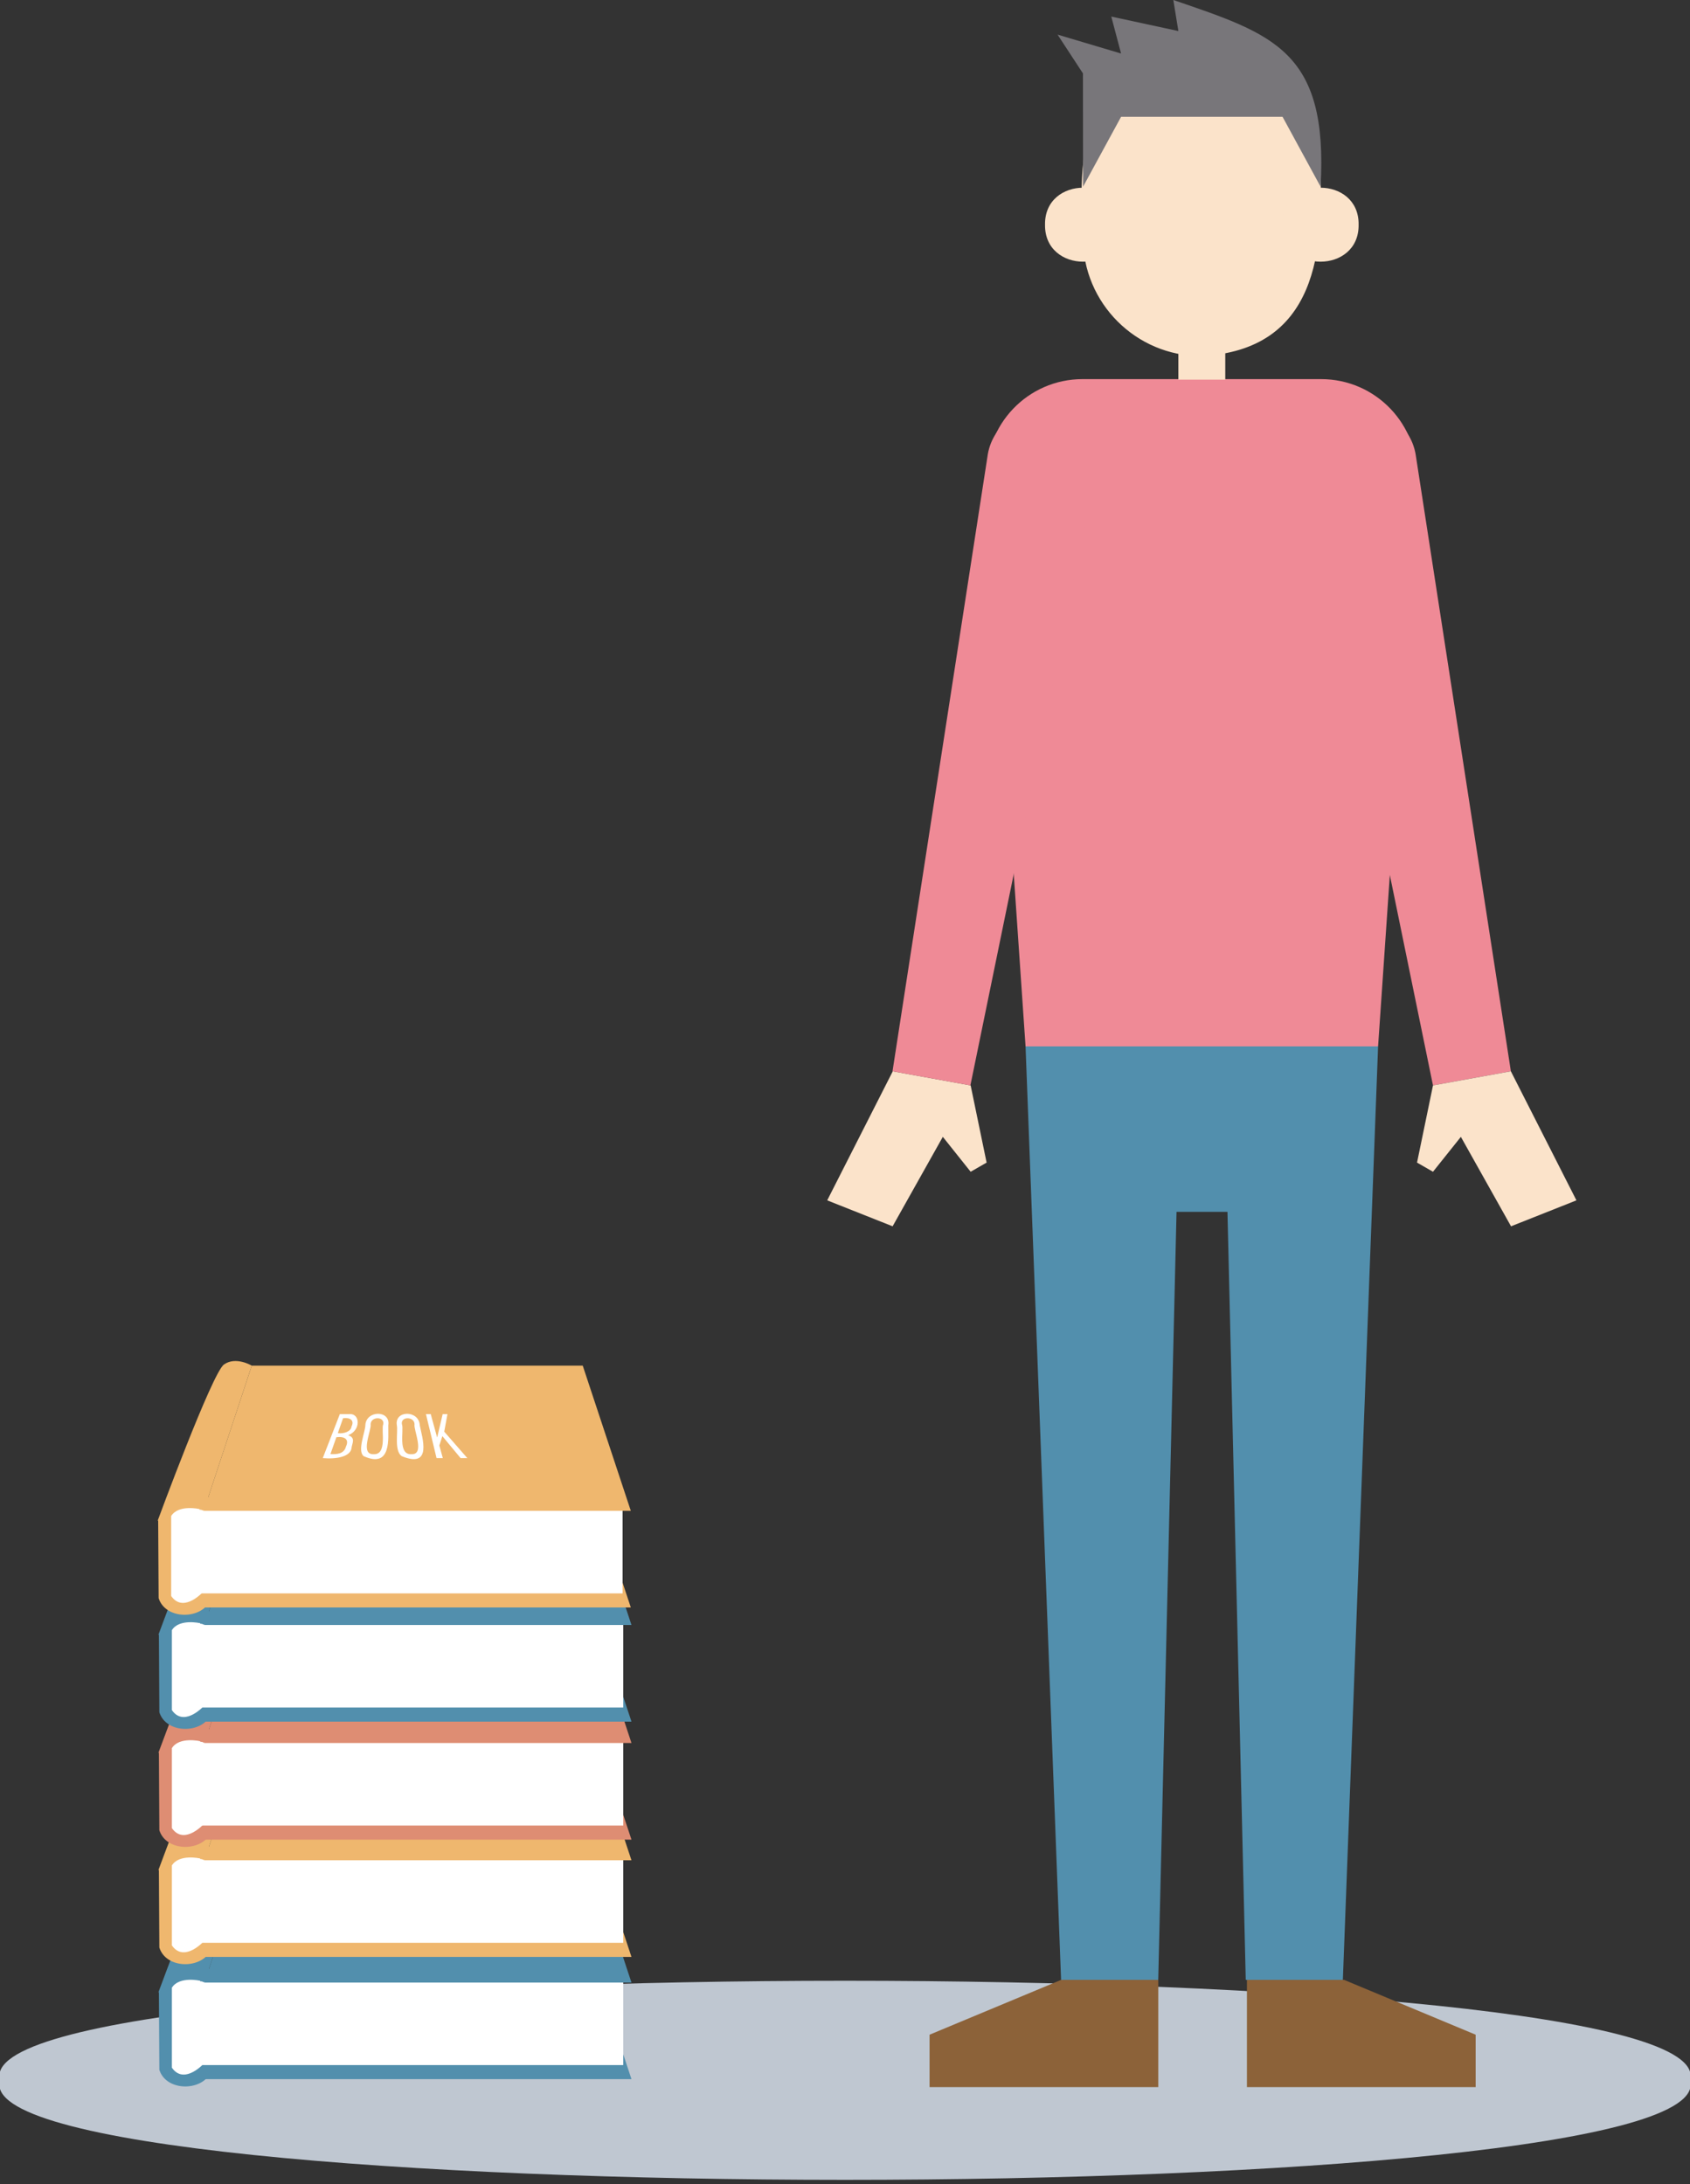
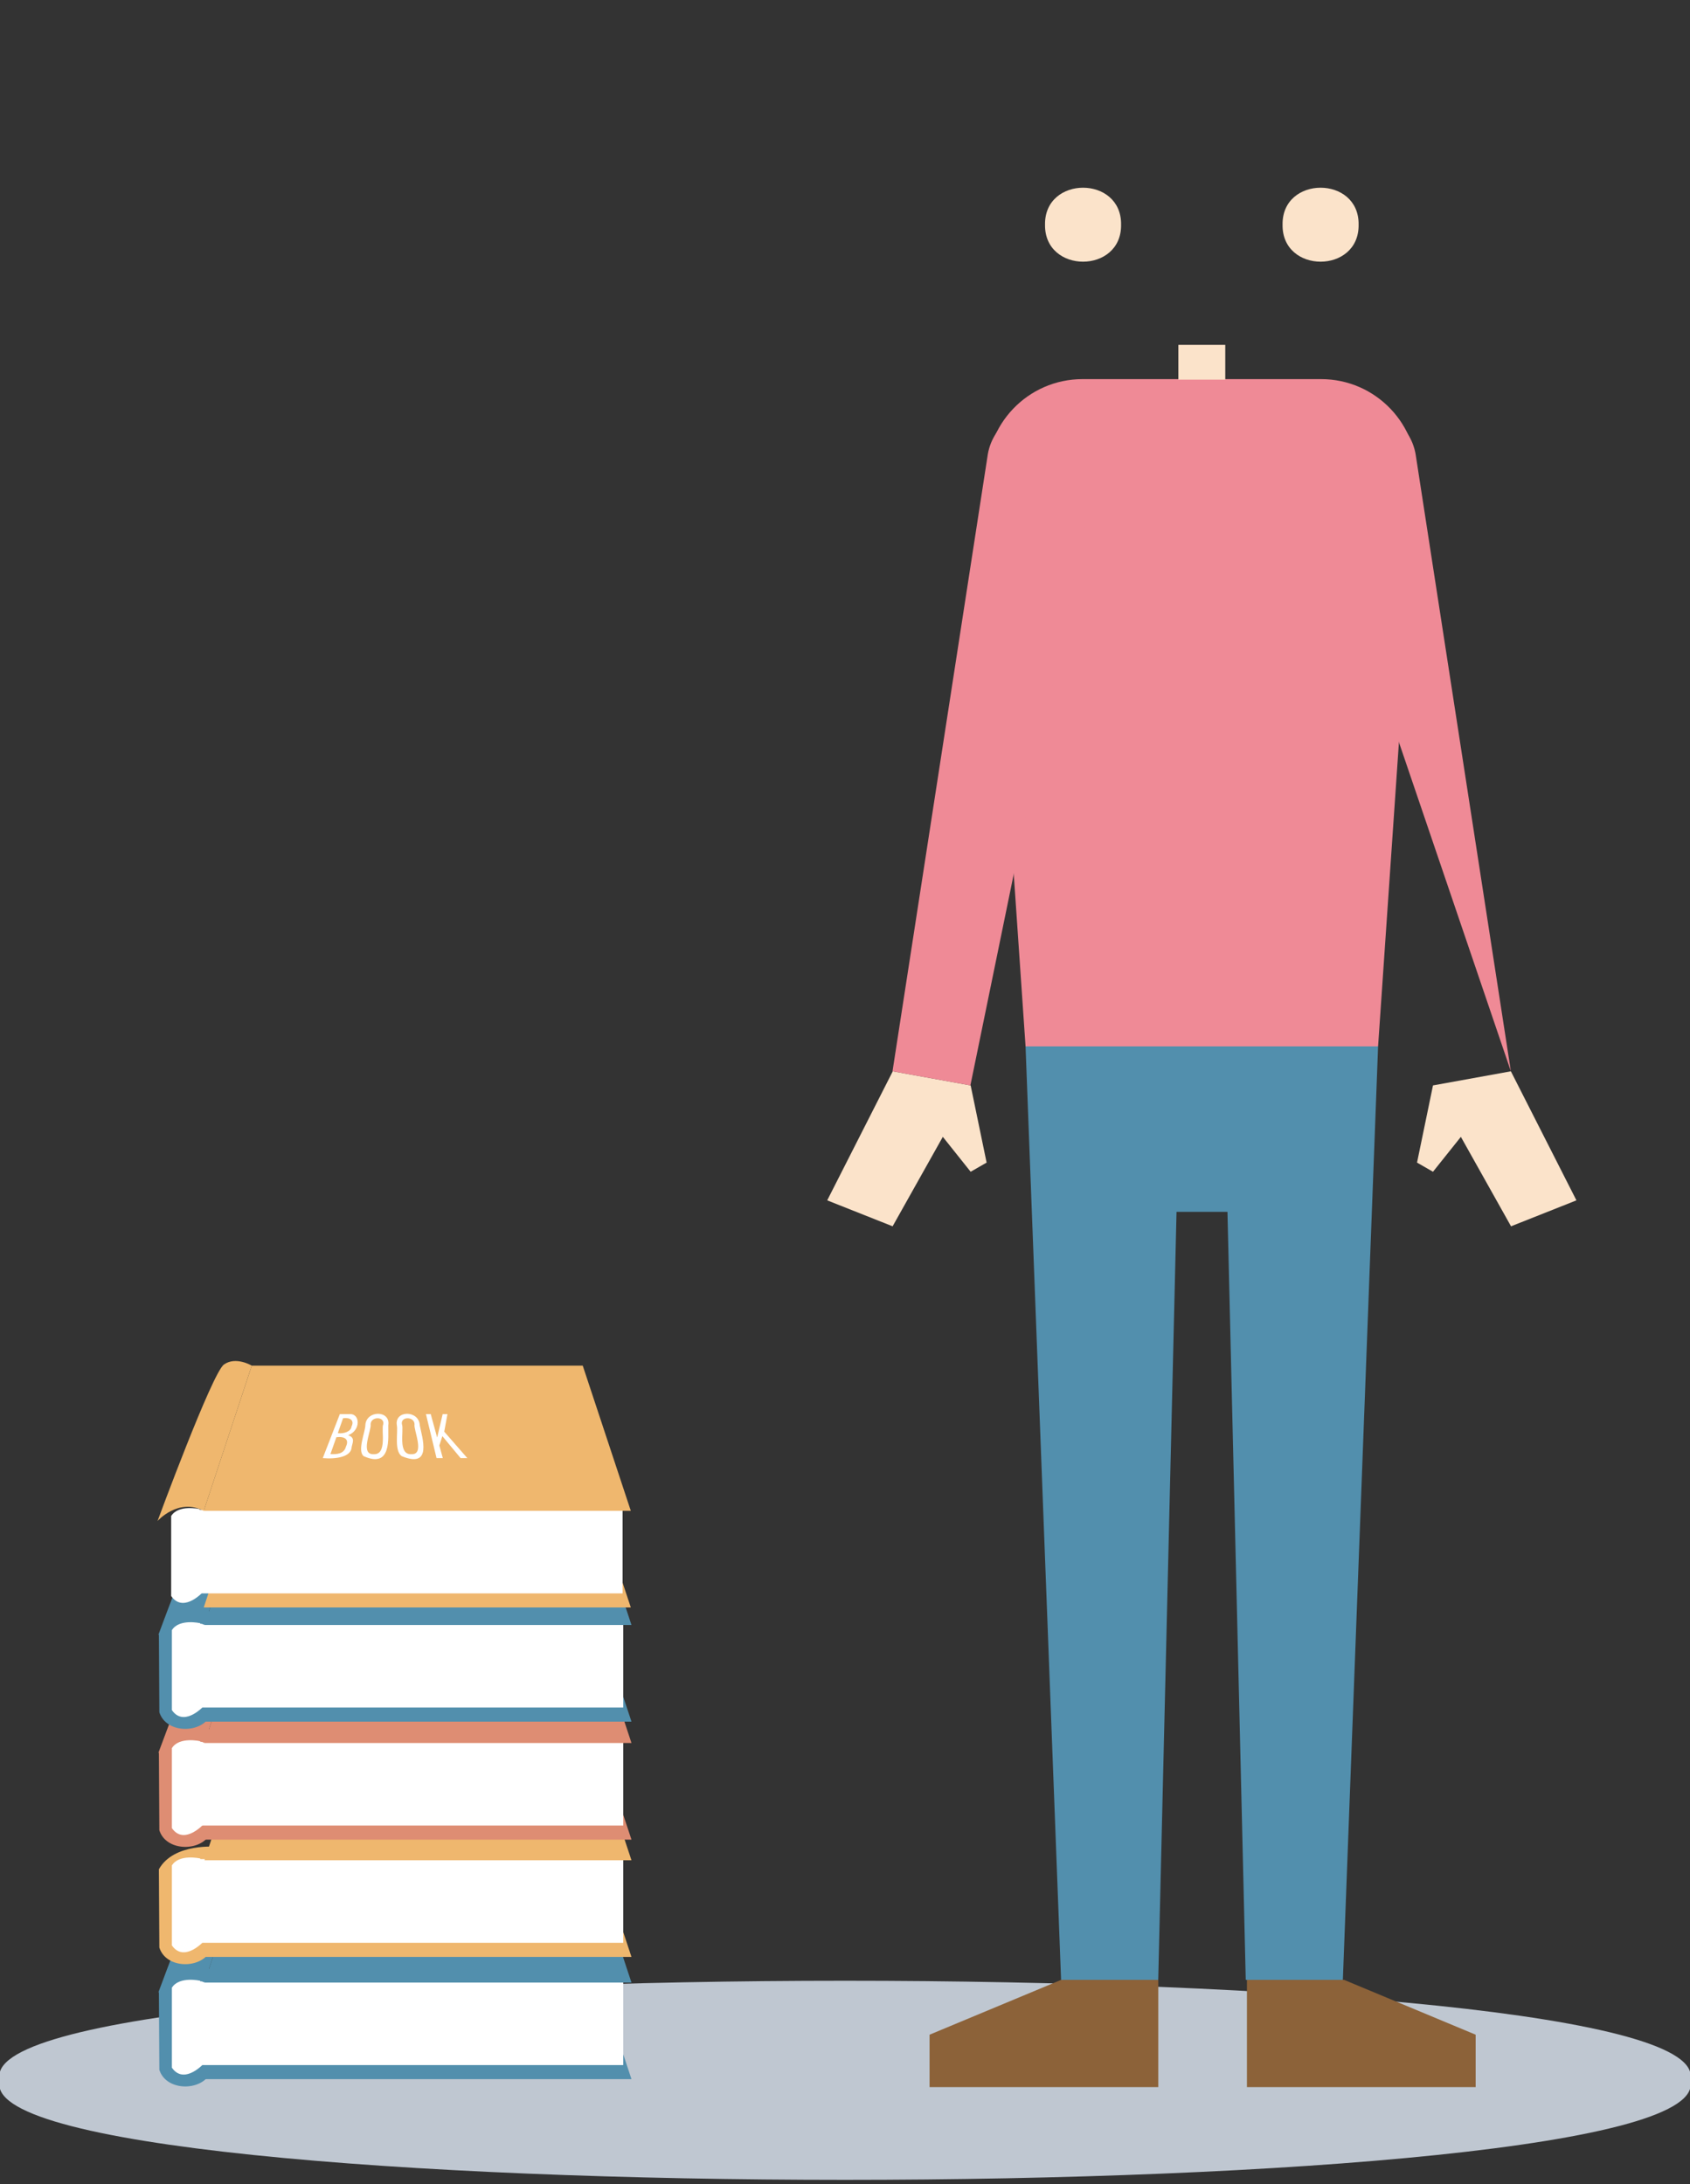
<svg xmlns="http://www.w3.org/2000/svg" version="1.1" id="layer_x0A_" x="0px" y="0px" width="331.54px" height="428.5px" viewBox="0 0 331.54 428.5" enable-background="new 0 0 331.54 428.5" xml:space="preserve">
  <rect x="0" y="0" width="331.54" height="428.5" fill="#333333" stroke="none" />
  <path fill="#BFC7D1" d="M331.54,408.14C339.29,434.18-7.78,434.18,0,408.13C-7.75,382.1,339.32,382.1,331.54,408.14z" />
  <g>
    <path fill="#EF8A96" d="M270.35,205.29h-69.16l-7.62-111.2c-0.51-10.73,8.05-19.71,18.8-19.71h46.8c10.75,0,19.31,8.98,18.8,19.71   L270.35,205.29z" />
    <polygon fill="#528FAD" points="201.19,205.29 208.16,388.43 227.22,388.43 230.81,237.75 240.8,237.75 244.39,388.43    263.44,388.43 270.35,205.29  " />
    <path fill="#8C6239" d="M208.18,388.43l-25.82,10.76v10.28c10.98,0,34.03,0,44.87,0v-21.04H208.18z" />
    <path fill="#8C6239" d="M263.67,388.43l25.82,10.76v10.28c-10.98,0-34.03,0-44.87,0v-21.04H263.67z" />
-     <path fill="#EF8A96" d="M296.4,210.18l-15.28,2.77L256.5,92.88c-1.06-5.85,2.83-11.46,8.68-12.52c5.85-1.06,11.46,2.83,12.52,8.68   L296.4,210.18z" />
+     <path fill="#EF8A96" d="M296.4,210.18L256.5,92.88c-1.06-5.85,2.83-11.46,8.68-12.52c5.85-1.06,11.46,2.83,12.52,8.68   L296.4,210.18z" />
    <polygon fill="#FBE3CA" points="281.12,212.95 277.99,228.09 281.12,229.89 286.59,223.04 296.43,240.59 309.26,235.5    296.4,210.18  " />
    <polygon fill="#FBE3CA" points="190.42,212.95 193.55,228.09 190.42,229.89 184.96,223.04 175.11,240.59 162.28,235.5    175.14,210.18  " />
    <path fill="#EF8A96" d="M175.09,210.18l15.28,2.77L215,92.88c1.06-5.85-2.83-11.46-8.68-12.52c-5.85-1.06-11.46,2.83-12.52,8.68   L175.09,210.18z" />
    <g>
-       <path fill="#FBE3CA" d="M235.65,69.86c-12.81,0-23.2-10.39-23.2-23.2c-1.2-18.16,0.54-37.58,23.2-38.72    c12.81,0,23.2,10.39,23.2,23.2C260.05,49.3,258.31,68.72,235.65,69.86z" />
-     </g>
+       </g>
    <rect x="231.17" y="67.66" fill="#FBE3CA" width="9.2" height="6.82" />
    <path fill="#FBE3CA" d="M219.93,44.08c0.14,9.68-15.06,9.68-14.92,0C204.87,34.41,220.07,34.41,219.93,44.08z" />
    <path fill="#FBE3CA" d="M266.53,44.08c0.14,9.68-15.06,9.68-14.92,0C251.47,34.41,266.67,34.41,266.53,44.08z" />
-     <path fill="#78767A" d="M259.07,36.63l-7.46-13.71h-31.68l-7.46,13.71l-0.02-22.23l-4.98-7.61l12.46,3.71l-1.92-7.25l13.16,2.84   L230.18,0C249.82,6.72,260.59,9.98,259.07,36.63z" />
  </g>
  <g>
    <g>
      <polygon fill="#528FAD" points="123.88,407.91 40.11,407.91 49.53,379.43 114.46,379.43   " />
      <path fill="#528FAD" d="M31.17,390.73l0.09,15.35c1.27,4.06,7.67,4.24,9.76,1.05l1.57-20.8    C42.58,386.32,34.08,385.47,31.17,390.73z" />
      <path fill="#FFFFFF" d="M39.29,388.61c0,0-4.12-0.96-5.57,1.36v15.69c2.12,3.07,5.51,0.18,6.74-1.34L39.29,388.61z" />
      <rect x="38.85" y="388.73" fill="#FFFFFF" width="83.42" height="16.42" />
      <polygon fill="#528FAD" points="123.88,388.96 40.11,388.96 49.53,360.47 114.46,360.47   " />
      <path fill="#528FAD" d="M49.53,360.47c0,0-3.13-1.89-5.46-0.22c-2.33,1.67-13.02,30.69-13.02,30.69s4.09-4.6,9.06-1.98    L49.53,360.47z" />
    </g>
    <g>
      <polygon fill="#EFB76E" points="123.88,383.93 40.11,383.93 49.53,355.45 114.46,355.45   " />
      <path fill="#EFB76E" d="M31.17,366.74l0.09,15.35c1.27,4.06,7.67,4.24,9.76,1.05l1.57-20.8    C42.58,362.33,34.08,361.49,31.17,366.74z" />
      <path fill="#FFFFFF" d="M39.29,364.62c0,0-4.12-0.96-5.57,1.36v15.69c2.12,3.07,5.51,0.18,6.74-1.34L39.29,364.62z" />
      <rect x="38.85" y="364.74" fill="#FFFFFF" width="83.42" height="16.42" />
      <polygon fill="#EFB76E" points="123.88,364.97 40.11,364.97 49.53,336.49 114.46,336.49   " />
-       <path fill="#EFB76E" d="M49.53,336.49c0,0-3.13-1.89-5.46-0.22c-2.33,1.67-13.02,30.69-13.02,30.69s4.09-4.6,9.06-1.98    L49.53,336.49z" />
    </g>
    <g>
      <polygon fill="#DE8D73" points="123.88,360.92 40.11,360.92 49.53,332.44 114.46,332.44   " />
      <path fill="#DE8D73" d="M31.17,343.73l0.09,15.35c1.27,4.06,7.67,4.24,9.76,1.05l1.57-20.8    C42.58,339.32,34.08,338.48,31.17,343.73z" />
      <path fill="#FFFFFF" d="M39.29,341.61c0,0-4.12-0.96-5.57,1.36v15.69c2.12,3.07,5.51,0.18,6.74-1.34L39.29,341.61z" />
      <rect x="38.85" y="341.73" fill="#FFFFFF" width="83.42" height="16.42" />
      <polygon fill="#DE8D73" points="123.88,341.96 40.11,341.96 49.53,313.48 114.46,313.48   " />
      <path fill="#DE8D73" d="M49.53,313.48c0,0-3.13-1.89-5.46-0.22c-2.33,1.67-13.02,30.69-13.02,30.69s4.09-4.6,9.06-1.98    L49.53,313.48z" />
    </g>
    <g>
      <polygon fill="#528FAD" points="123.88,337.77 40.11,337.77 49.53,309.28 114.46,309.28   " />
      <path fill="#528FAD" d="M31.17,320.58c0,0,0.09,15.35,0.09,15.35c1.27,4.06,7.67,4.24,9.76,1.05l1.57-20.8    C42.58,316.17,34.08,315.32,31.17,320.58z" />
      <path fill="#FFFFFF" d="M39.29,318.46c0,0-4.12-0.96-5.57,1.36v15.69c2.12,3.07,5.51,0.18,6.74-1.34L39.29,318.46z" />
      <rect x="38.85" y="318.58" fill="#FFFFFF" width="83.42" height="16.42" />
      <polygon fill="#528FAD" points="123.88,318.81 40.11,318.81 49.53,290.32 114.46,290.32   " />
      <path fill="#528FAD" d="M49.53,290.32c0,0-3.13-1.89-5.46-0.22c-2.33,1.67-13.02,30.69-13.02,30.69s4.09-4.6,9.06-1.98    L49.53,290.32z" />
    </g>
    <g>
      <polygon fill="#EFB76E" points="123.75,315.37 39.97,315.37 49.39,286.89 114.32,286.89   " />
-       <path fill="#EFB76E" d="M31.03,298.19l0.09,15.35c1.27,4.06,7.67,4.24,9.76,1.05l1.57-20.8    C42.45,293.78,33.94,292.93,31.03,298.19z" />
      <path fill="#FFFFFF" d="M39.15,296.07c0,0-4.12-0.96-5.57,1.36v15.69c2.12,3.07,5.51,0.18,6.74-1.34L39.15,296.07z" />
      <rect x="38.72" y="296.19" fill="#FFFFFF" width="83.42" height="16.42" />
      <polygon fill="#EFB76E" points="123.75,296.41 39.97,296.41 49.39,267.93 114.32,267.93   " />
      <path fill="#EFB76E" d="M49.39,267.93c0,0-3.13-1.89-5.46-0.22c-2.33,1.67-13.02,30.69-13.02,30.69s4.09-4.6,9.06-1.98    L49.39,267.93z" />
    </g>
    <g>
      <g>
        <g>
          <path fill="#FFFFFF" d="M68.42,277.44c2.32-0.27,2.4,3.24-0.12,4.13c1.46,0.51,0.84,1.47,0.68,2.38      c-0.08,1.86-3.02,2.36-5.66,2.12l3.35-8.64H68.42z M66.27,281.17c1.12,0.17,2.59-0.31,2.68-1.28c0.63-1.24-0.29-1.84-1.65-1.64      L66.27,281.17z M64.82,285.28c1.29,0.07,2.68-0.04,3.05-1.48c0.64-1.34-0.15-2.04-1.88-1.83L64.82,285.28z" />
        </g>
        <g>
          <path fill="#FFFFFF" d="M71.67,279.63c0.15-3.01,5-3.01,4.5,0c-0.05,2.34,0.75,8.56-4.82,6.06      C70.04,284.67,71.65,280.96,71.67,279.63z M75.18,279.43c0.31-1.57-2.44-1.57-2.47,0c0.22,1.08-2.17,6,0.59,5.87      C76.03,285.44,74.73,280.5,75.18,279.43z" />
        </g>
        <g>
          <path fill="#FFFFFF" d="M77.85,279.63c-0.49-3.01,4.36-3.01,4.5,0c0.44,2.34,2.57,8.56-3.53,6.06      C77.29,284.67,78.11,280.96,77.85,279.63z M81.32,279.43c-0.02-1.57-2.78-1.57-2.47,0c0.45,1.08-0.89,6,1.84,5.87      C83.44,285.44,81.09,280.5,81.32,279.43z" />
        </g>
        <g>
          <path fill="#FFFFFF" d="M84.5,277.44l1.26,4.59l1.08-4.59h0.94l-0.63,3.44l4.53,5.19h-1.32l-3.58-4.31l-0.59,1.83l0.68,2.48      h-1.23l-2.08-8.64H84.5z" />
        </g>
      </g>
    </g>
  </g>
</svg>